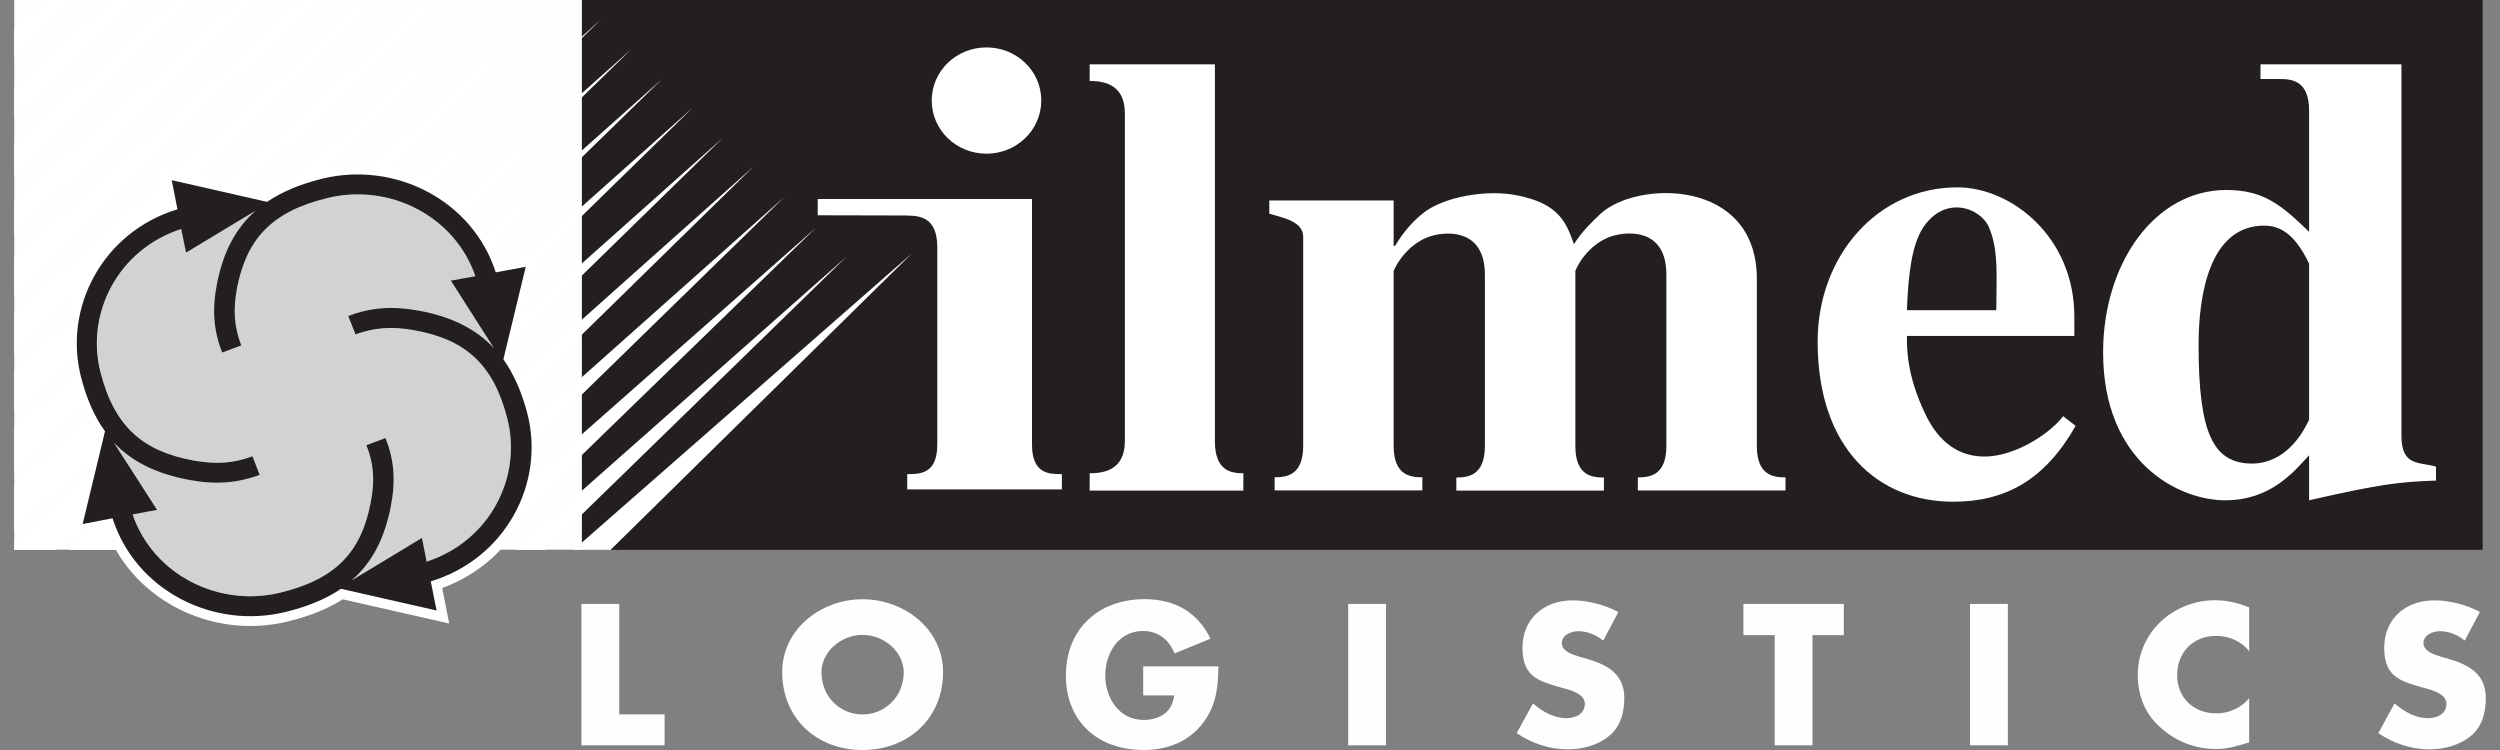
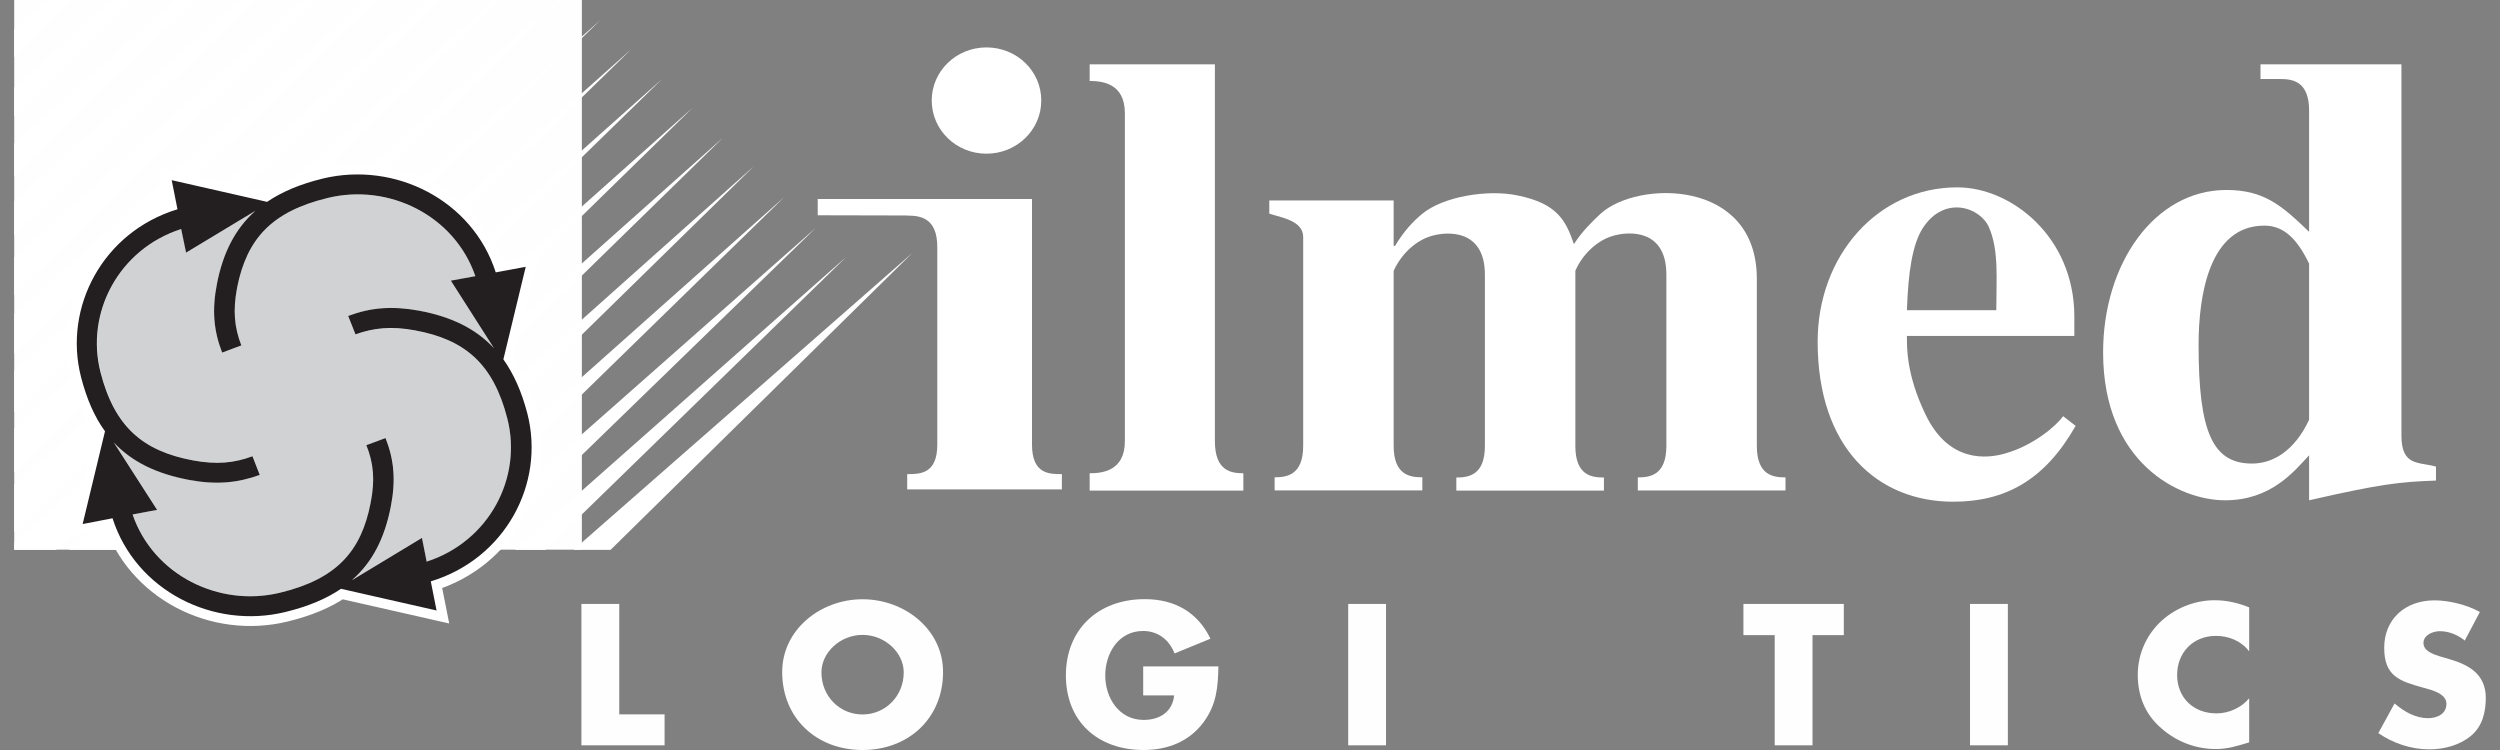
<svg xmlns="http://www.w3.org/2000/svg" width="120" height="36" viewBox="0 0 120 36" fill="none">
  <rect x="0" y="0" width="120" height="36" fill="#808080" stroke="none" />
  <g id="Group">
    <g id="Group_2">
-       <path id="Vector" d="M119.166 0H27.903V26.394H119.166V0Z" fill="#231F20" />
      <path id="Vector_2" fill-rule="evenodd" clip-rule="evenodd" d="M99.029 19.98C98.747 20.383 97.659 21.372 96.235 21.77C95.377 22.015 93.536 22.23 92.421 19.886C91.495 17.971 91.532 16.648 91.532 16.124H99.568V15.193C99.568 11.374 96.549 8.993 93.949 8.993C90.135 8.993 87.247 12.268 87.247 16.402C87.247 21.518 90.14 24.082 93.755 24.082C96.235 24.082 98.14 23.062 99.631 20.441L99.029 19.975V19.98ZM91.532 14.89C91.595 13.074 91.788 11.745 92.296 10.945C93.342 9.339 95.064 9.961 95.472 10.914C95.953 12.023 95.822 13.383 95.822 14.89H91.537H91.532Z" fill="white" />
      <path id="Vector_3" fill-rule="evenodd" clip-rule="evenodd" d="M66.895 13.001C67.22 12.274 67.884 11.573 68.69 11.332C69.485 11.091 71.275 11.002 71.275 13.184V21.409C71.275 22.826 70.469 22.921 69.904 22.921V23.548H76.988V22.921C76.412 22.921 75.617 22.832 75.617 21.409V12.996C75.931 12.269 76.6 11.568 77.401 11.327C78.201 11.086 79.986 10.997 79.986 13.179V21.403C79.986 22.821 79.19 22.915 78.615 22.915V23.543H85.704V22.915C85.128 22.915 84.328 22.826 84.328 21.403V13.383C84.328 8.559 78.583 8.648 76.826 10.26C76.412 10.652 75.936 11.107 75.549 11.719C75.167 10.621 74.785 9.773 72.839 9.381C71.405 9.077 69.26 9.438 68.272 10.26C67.827 10.621 67.377 11.107 66.963 11.803H66.895V9.621H60.926V10.254C61.475 10.438 62.553 10.584 62.553 11.374V21.398C62.553 22.816 61.753 22.91 61.182 22.91V23.538H68.272V22.91C67.696 22.91 66.895 22.821 66.895 21.398V12.985V13.001Z" fill="white" />
      <path id="Vector_4" fill-rule="evenodd" clip-rule="evenodd" d="M115.269 3.087H108.504V3.793H109.44C110.026 3.793 110.837 3.882 110.837 5.31V11.128C109.509 9.846 108.661 9.119 106.866 9.119C103.419 9.119 100.949 12.65 100.949 16.914C100.949 22.209 104.591 24.014 106.804 24.014C109.017 24.014 110.126 22.617 110.837 21.853V24.014C114.317 23.219 115.201 23.13 116.927 23.067V22.397C116.111 22.162 115.269 22.397 115.269 20.912V3.087ZM110.837 20.148C110.126 21.665 109.08 22.251 108.101 22.251C106.212 22.251 105.532 20.755 105.532 16.553C105.532 14.147 106.056 10.83 108.687 10.83C109.603 10.83 110.251 11.437 110.837 12.656V20.148Z" fill="white" />
      <path id="Vector_5" d="M27.929 0H0.682V26.384H27.929V0Z" fill="#FEFEFE" />
      <g id="Group_3">
        <path id="Vector_6" fill-rule="evenodd" clip-rule="evenodd" d="M29.724 28.989H27.908V35.775H31.9V34.289H29.724V28.989Z" fill="#FEFEFE" />
        <path id="Vector_7" fill-rule="evenodd" clip-rule="evenodd" d="M41.401 28.764C39.392 28.764 37.545 30.214 37.545 32.259C37.545 34.451 39.167 36 41.401 36C43.635 36 45.267 34.451 45.267 32.259C45.267 30.208 43.415 28.764 41.401 28.764ZM41.401 30.475C42.484 30.475 43.379 31.333 43.379 32.27C43.379 33.431 42.484 34.294 41.401 34.294C40.318 34.294 39.429 33.436 39.429 32.27C39.429 31.333 40.318 30.475 41.401 30.475Z" fill="#FEFEFE" />
        <path id="Vector_8" fill-rule="evenodd" clip-rule="evenodd" d="M54.873 31.992V33.379H56.359C56.28 34.158 55.684 34.556 54.894 34.556C53.701 34.556 53.052 33.483 53.052 32.427C53.052 31.37 53.675 30.287 54.868 30.287C55.595 30.287 56.123 30.716 56.38 31.365L58.101 30.658C57.494 29.392 56.39 28.759 54.951 28.759C52.702 28.759 51.163 30.214 51.163 32.421C51.163 34.629 52.691 36 54.889 36C56.055 36 57.086 35.592 57.771 34.666C58.394 33.824 58.467 32.976 58.483 31.987H54.878L54.873 31.992Z" fill="#FEFEFE" />
        <path id="Vector_9" d="M66.529 28.989H64.714V35.775H66.529V28.989Z" fill="#FEFEFE" />
-         <path id="Vector_10" fill-rule="evenodd" clip-rule="evenodd" d="M77.673 29.377C77.05 29.031 76.192 28.817 75.491 28.817C74.089 28.817 73.079 29.717 73.079 31.093C73.079 32.469 73.828 32.694 74.968 33.013C75.355 33.117 76.072 33.29 76.072 33.782C76.072 34.273 75.622 34.472 75.193 34.472C74.576 34.472 74.037 34.153 73.582 33.766L72.802 35.189C73.514 35.681 74.377 35.969 75.261 35.969C75.967 35.969 76.695 35.775 77.239 35.325C77.799 34.87 77.966 34.174 77.966 33.499C77.966 32.401 77.213 31.93 76.245 31.647L75.779 31.511C75.46 31.412 74.968 31.26 74.968 30.862C74.968 30.486 75.413 30.297 75.748 30.297C76.198 30.297 76.621 30.475 76.956 30.747L77.678 29.382L77.673 29.377Z" fill="#FEFEFE" />
        <path id="Vector_11" fill-rule="evenodd" clip-rule="evenodd" d="M87.001 30.486H88.503V28.989H83.684V30.486H85.186V35.775H87.001V30.486Z" fill="#FEFEFE" />
        <path id="Vector_12" d="M96.377 28.989H94.561V35.775H96.377V28.989Z" fill="#FEFEFE" />
        <path id="Vector_13" fill-rule="evenodd" clip-rule="evenodd" d="M107.955 29.152C107.421 28.937 106.877 28.811 106.296 28.811C105.313 28.811 104.324 29.225 103.638 29.91C102.974 30.58 102.613 31.464 102.613 32.39C102.613 33.4 102.964 34.284 103.733 34.948C104.455 35.592 105.381 35.953 106.359 35.953C106.924 35.953 107.353 35.817 107.96 35.634V33.52C107.578 33.97 106.992 34.242 106.39 34.242C105.265 34.242 104.502 33.468 104.502 32.401C104.502 31.333 105.255 30.522 106.369 30.522C106.992 30.522 107.588 30.773 107.96 31.265V29.152H107.955Z" fill="#FEFEFE" />
        <path id="Vector_14" fill-rule="evenodd" clip-rule="evenodd" d="M119.036 29.377C118.418 29.031 117.555 28.817 116.849 28.817C115.452 28.817 114.442 29.717 114.442 31.093C114.442 32.469 115.185 32.694 116.331 33.013C116.718 33.117 117.429 33.29 117.429 33.782C117.429 34.273 116.979 34.472 116.55 34.472C115.933 34.472 115.394 34.153 114.939 33.766L114.16 35.189C114.876 35.681 115.734 35.969 116.613 35.969C117.314 35.969 118.052 35.775 118.601 35.325C119.156 34.87 119.318 34.174 119.318 33.499C119.318 32.401 118.565 31.93 117.597 31.647L117.131 31.511C116.823 31.412 116.326 31.26 116.326 30.862C116.326 30.486 116.775 30.297 117.105 30.297C117.55 30.297 117.979 30.475 118.308 30.747L119.03 29.382L119.036 29.377Z" fill="#FEFEFE" />
      </g>
      <path id="Vector_15" fill-rule="evenodd" clip-rule="evenodd" d="M58.321 3.087H52.304V3.887C52.874 3.887 53.994 3.981 53.994 5.431V21.178C53.994 22.628 52.874 22.716 52.304 22.716V23.548H59.681V22.716C59.111 22.716 58.315 22.622 58.315 21.178V3.087H58.321Z" fill="white" />
      <g id="Group_4">
        <path id="Vector_16" fill-rule="evenodd" clip-rule="evenodd" d="M44.723 4.824C44.723 6.242 45.9 7.377 47.349 7.377C48.799 7.377 49.981 6.242 49.981 4.824C49.981 3.406 48.804 2.276 47.349 2.276C45.895 2.276 44.723 3.416 44.723 4.824Z" fill="white" />
        <path id="Vector_17" fill-rule="evenodd" clip-rule="evenodd" d="M43.556 10.343L39.251 10.333V9.553H49.536V21.341C49.536 22.764 50.373 22.758 50.97 22.758V23.491H43.546V22.758C44.153 22.758 44.99 22.758 44.99 21.341V11.861C44.99 10.438 44.153 10.349 43.556 10.349V10.343Z" fill="white" />
      </g>
      <g id="Group_5">
        <path id="Vector_18" fill-rule="evenodd" clip-rule="evenodd" d="M28.829 0.952L2.686 26.394H0.682V26.033L28.829 0.952Z" fill="white" />
        <path id="Vector_19" fill-rule="evenodd" clip-rule="evenodd" d="M30.304 2.36L5.652 26.394H3.308L30.304 2.36Z" fill="white" />
        <path id="Vector_20" fill-rule="evenodd" clip-rule="evenodd" d="M31.78 3.793L8.603 26.395H6.395L31.78 3.793Z" fill="white" />
        <path id="Vector_21" fill-rule="evenodd" clip-rule="evenodd" d="M33.25 5.169L11.533 26.395H9.445L33.25 5.169Z" fill="white" />
        <path id="Vector_22" fill-rule="evenodd" clip-rule="evenodd" d="M34.704 6.608L14.452 26.394H12.501L34.704 6.608Z" fill="white" />
        <path id="Vector_23" fill-rule="evenodd" clip-rule="evenodd" d="M36.18 7.984L17.382 26.395H15.54L36.18 7.984Z" fill="white" />
        <path id="Vector_24" fill-rule="evenodd" clip-rule="evenodd" d="M37.655 9.449L20.285 26.394H18.611L37.655 9.449Z" fill="white" />
        <path id="Vector_25" fill-rule="evenodd" clip-rule="evenodd" d="M26.945 0L0.682 25.531V23.255L26.715 0H26.945Z" fill="white" />
        <path id="Vector_26" fill-rule="evenodd" clip-rule="evenodd" d="M23.974 0L0.682 22.69V20.556L23.691 0H23.974Z" fill="white" />
        <path id="Vector_27" fill-rule="evenodd" clip-rule="evenodd" d="M21.096 0L0.682 19.792V17.793L20.631 0H21.096Z" fill="white" />
        <path id="Vector_28" fill-rule="evenodd" clip-rule="evenodd" d="M18.125 0L0.682 17.009V15.068L17.565 0H18.125Z" fill="white" />
        <path id="Vector_29" fill-rule="evenodd" clip-rule="evenodd" d="M15.205 0L0.682 14.168V12.347L14.499 0H15.205Z" fill="white" />
        <path id="Vector_30" fill-rule="evenodd" clip-rule="evenodd" d="M12.296 0L0.682 11.301V9.647L11.475 0H12.296Z" fill="white" />
        <path id="Vector_31" fill-rule="evenodd" clip-rule="evenodd" d="M9.346 0L0.682 8.46V6.89L8.399 0H9.346Z" fill="white" />
        <path id="Vector_32" fill-rule="evenodd" clip-rule="evenodd" d="M6.416 0L0.682 5.593V4.191L5.349 0H6.416Z" fill="white" />
        <path id="Vector_33" fill-rule="evenodd" clip-rule="evenodd" d="M3.497 0L0.682 2.757V1.402L2.278 0H3.497Z" fill="white" />
        <path id="Vector_34" fill-rule="evenodd" clip-rule="evenodd" d="M39.162 10.934L23.241 26.394H21.646L39.162 10.934Z" fill="white" />
        <path id="Vector_35" fill-rule="evenodd" clip-rule="evenodd" d="M40.637 12.316L26.182 26.394H24.717L40.637 12.316Z" fill="white" />
        <path id="Vector_36" fill-rule="evenodd" clip-rule="evenodd" d="M43.792 12.143L29.305 26.395H27.526L43.792 12.143Z" fill="white" />
      </g>
    </g>
    <g id="Group_6">
      <path id="Vector_37" d="M16.367 28.262C15.655 28.749 14.771 29.115 13.693 29.377C10.24 30.219 6.515 28.356 5.401 24.877L3.967 25.154L5.04 20.702C4.538 20.012 4.156 19.154 3.889 18.097C3.031 14.748 4.946 11.133 8.524 10.045L8.247 8.653L12.825 9.694C13.542 9.213 14.426 8.842 15.504 8.575C18.957 7.738 22.682 9.595 23.801 13.079L25.24 12.802L24.167 17.254C24.664 17.956 25.052 18.808 25.318 19.855C26.176 23.213 24.262 26.823 20.683 27.912L20.96 29.308L16.372 28.267L16.367 28.262Z" fill="white" stroke="white" stroke-width="0.94" stroke-miterlimit="3.86" />
      <path id="Vector_38" d="M20.249 25.819L16.916 27.833C17.895 26.965 18.475 25.808 18.763 24.323C19.014 23.062 18.925 22.073 18.517 21.027L17.596 21.367C17.936 22.235 18.02 23.046 17.805 24.145C17.35 26.468 16.157 27.802 13.453 28.456C10.518 29.162 7.373 27.598 6.369 24.689L7.546 24.469L5.469 21.236C6.364 22.183 7.556 22.743 9.089 23.03C10.382 23.271 11.407 23.187 12.48 22.79L12.124 21.895C11.234 22.225 10.402 22.303 9.272 22.099C6.882 21.654 5.511 20.498 4.836 17.872C4.103 15.015 5.71 11.96 8.707 10.987L8.943 12.127L12.265 10.118C11.292 10.987 10.711 12.138 10.418 13.634C10.172 14.89 10.261 15.879 10.669 16.93L11.59 16.585C11.245 15.722 11.172 14.916 11.381 13.812C11.836 11.489 13.029 10.16 15.739 9.501C18.674 8.795 21.824 10.354 22.823 13.263L21.646 13.493L23.718 16.726C22.823 15.774 21.63 15.204 20.102 14.921C18.805 14.686 17.785 14.775 16.712 15.178L17.063 16.062C17.952 15.732 18.789 15.653 19.924 15.868C22.315 16.302 23.681 17.464 24.356 20.095C25.088 22.952 23.482 26.007 20.479 26.97L20.249 25.829V25.819Z" fill="#D1D2D3" />
      <path id="Vector_39" d="M16.921 27.833L20.254 25.819L20.479 26.959C23.477 25.992 25.083 22.936 24.351 20.085C23.676 17.453 22.31 16.297 19.919 15.858C18.789 15.648 17.952 15.732 17.063 16.051L16.712 15.167C17.785 14.764 18.805 14.675 20.102 14.911C21.63 15.193 22.823 15.758 23.712 16.716L21.64 13.472L22.818 13.257C21.818 10.343 18.669 8.789 15.734 9.501C13.024 10.155 11.841 11.484 11.381 13.807C11.172 14.911 11.25 15.716 11.585 16.58L10.664 16.925C10.256 15.879 10.167 14.884 10.413 13.629C10.701 12.138 11.287 10.982 12.26 10.118L8.932 12.127L8.697 10.992C5.699 11.96 4.093 15.015 4.825 17.872C5.5 20.498 6.871 21.654 9.262 22.099C10.397 22.308 11.224 22.23 12.119 21.9L12.469 22.795C11.397 23.187 10.371 23.276 9.079 23.036C7.546 22.748 6.353 22.188 5.464 21.241L7.541 24.474L6.364 24.694C7.363 27.603 10.512 29.162 13.442 28.451C16.152 27.797 17.34 26.468 17.79 24.145C18.01 23.046 17.931 22.23 17.586 21.367L18.507 21.027C18.92 22.073 19.004 23.062 18.758 24.323C18.465 25.814 17.889 26.975 16.906 27.833H16.921ZM20.955 29.303L16.367 28.262C15.655 28.749 14.771 29.115 13.693 29.377C10.246 30.219 6.515 28.356 5.401 24.877L3.967 25.154L5.04 20.702C4.538 20.012 4.161 19.154 3.889 18.097C3.031 14.748 4.941 11.133 8.519 10.045L8.242 8.648L12.82 9.689C13.536 9.203 14.421 8.831 15.498 8.57C18.951 7.738 22.676 9.595 23.796 13.074L25.235 12.807L24.162 17.249C24.659 17.95 25.041 18.803 25.313 19.849C26.176 23.208 24.256 26.818 20.678 27.906L20.955 29.303Z" fill="#231F20" />
    </g>
  </g>
</svg>